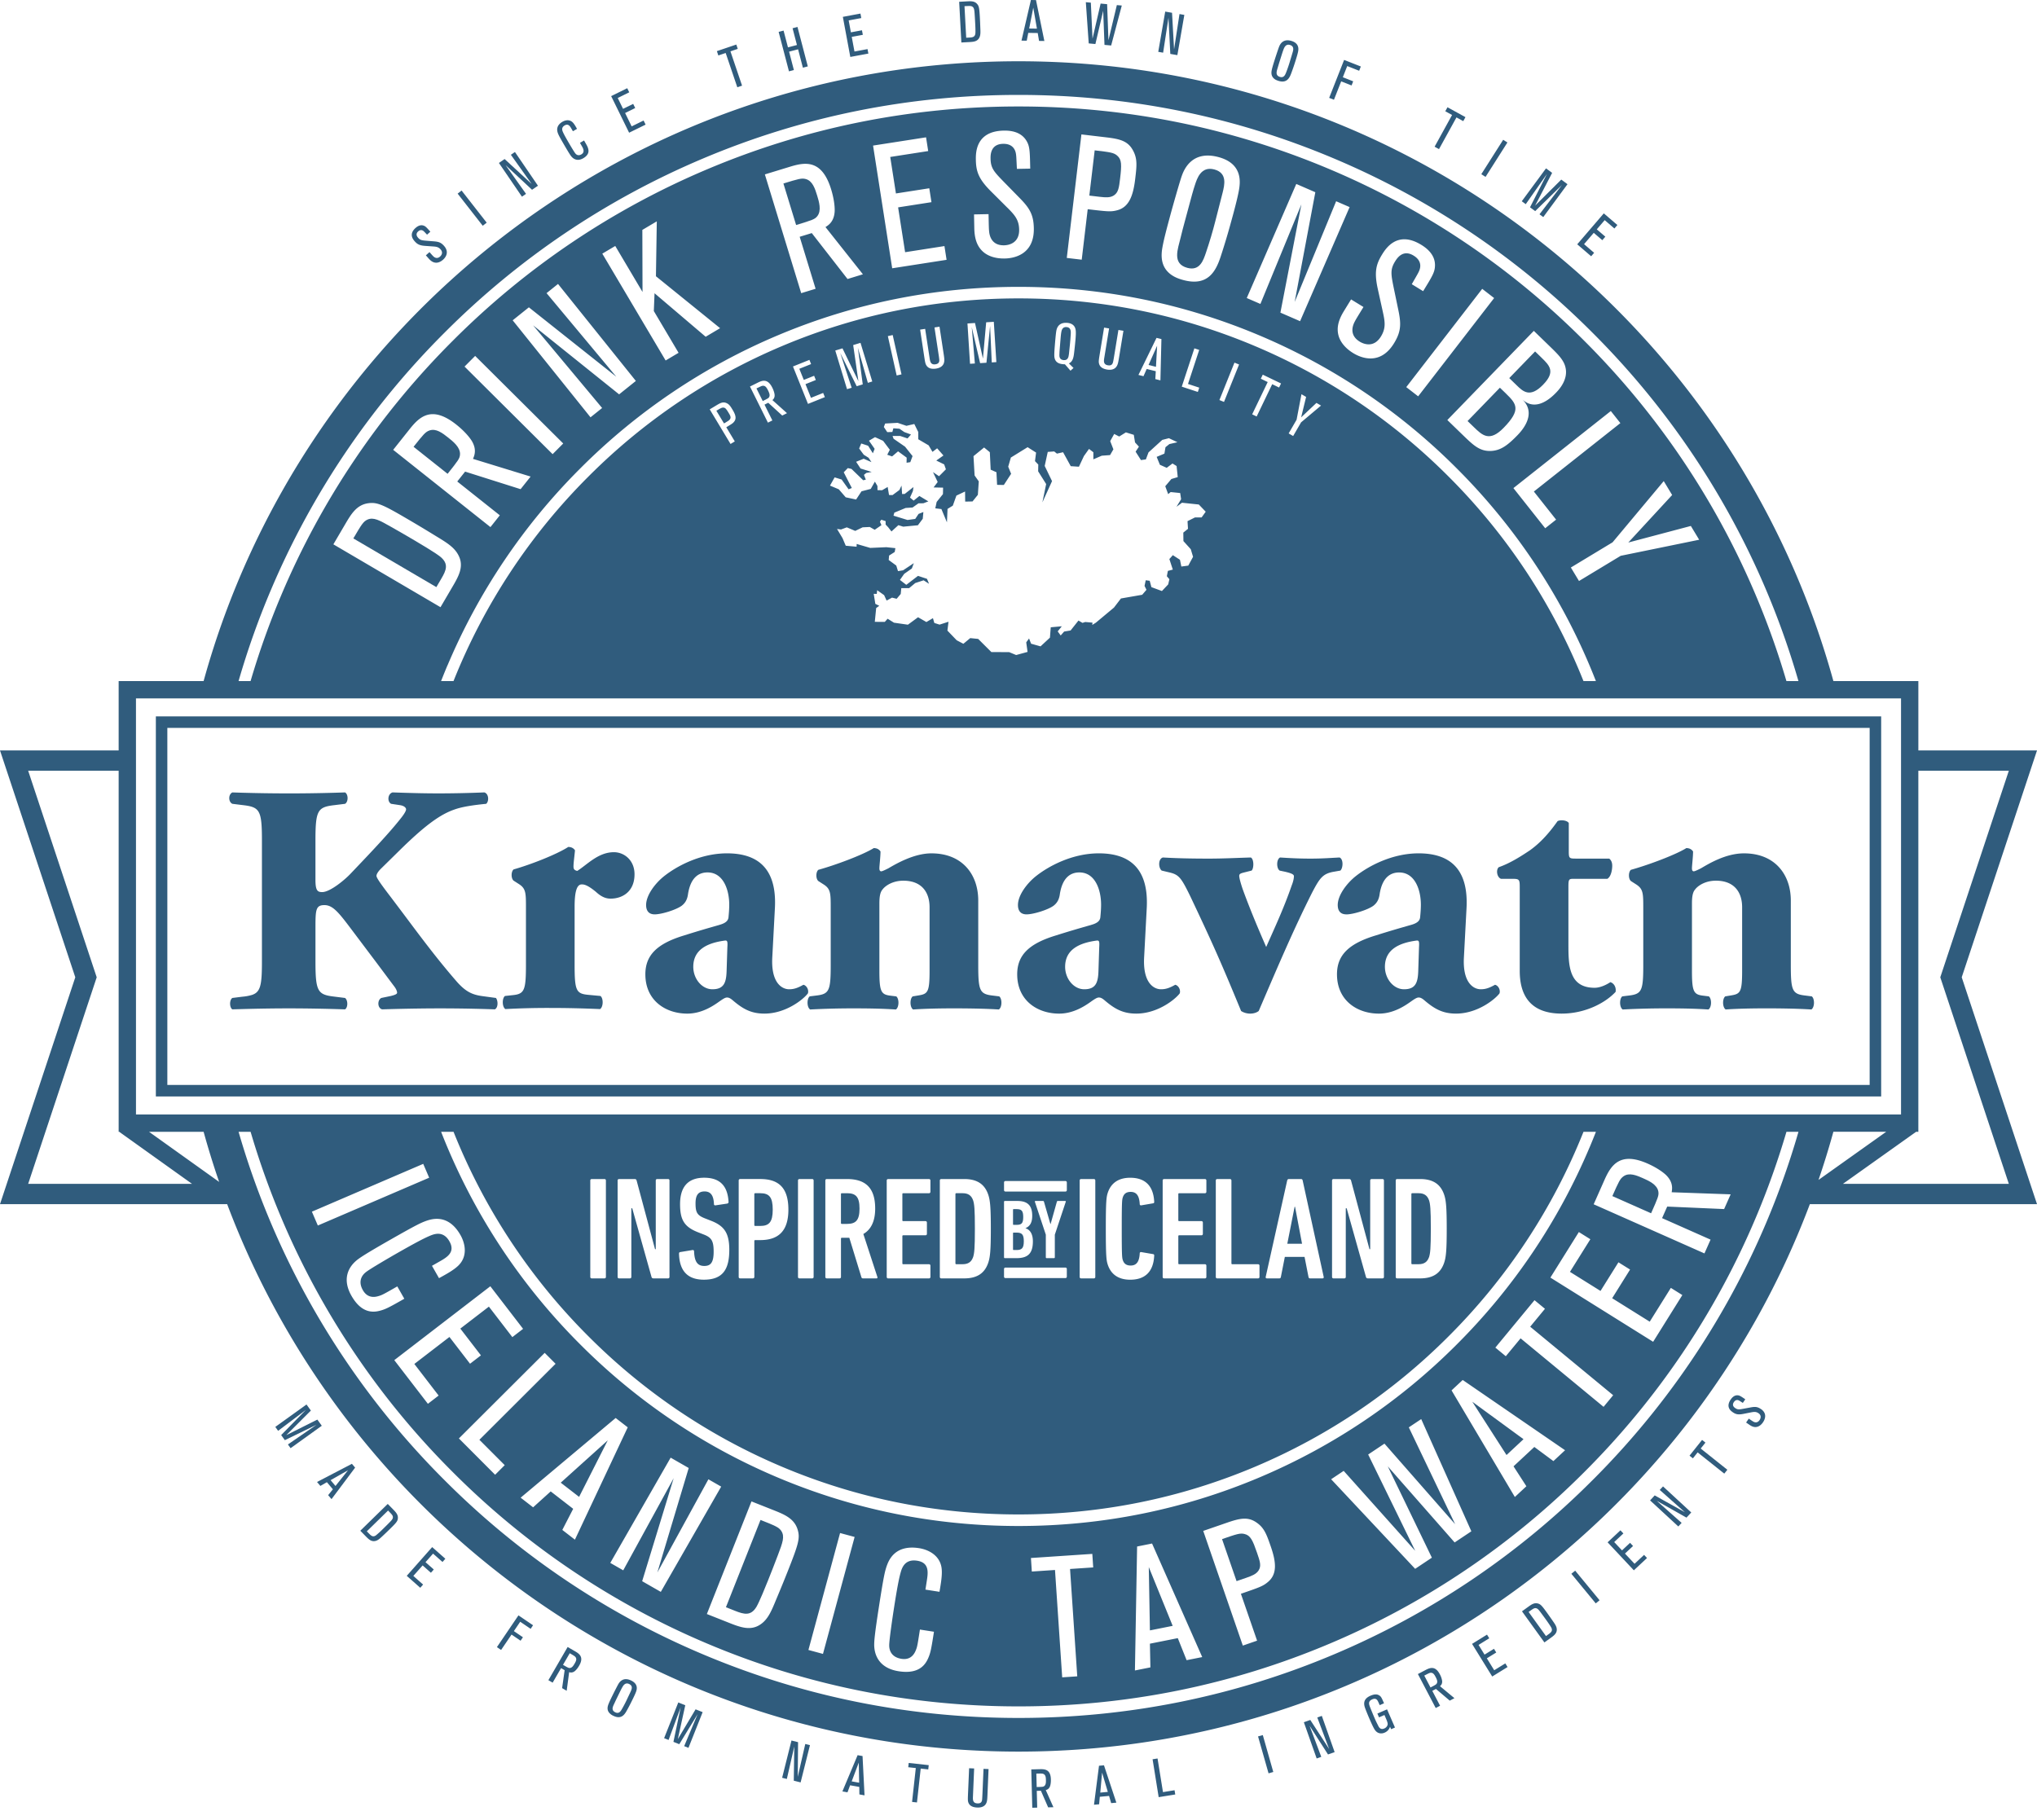
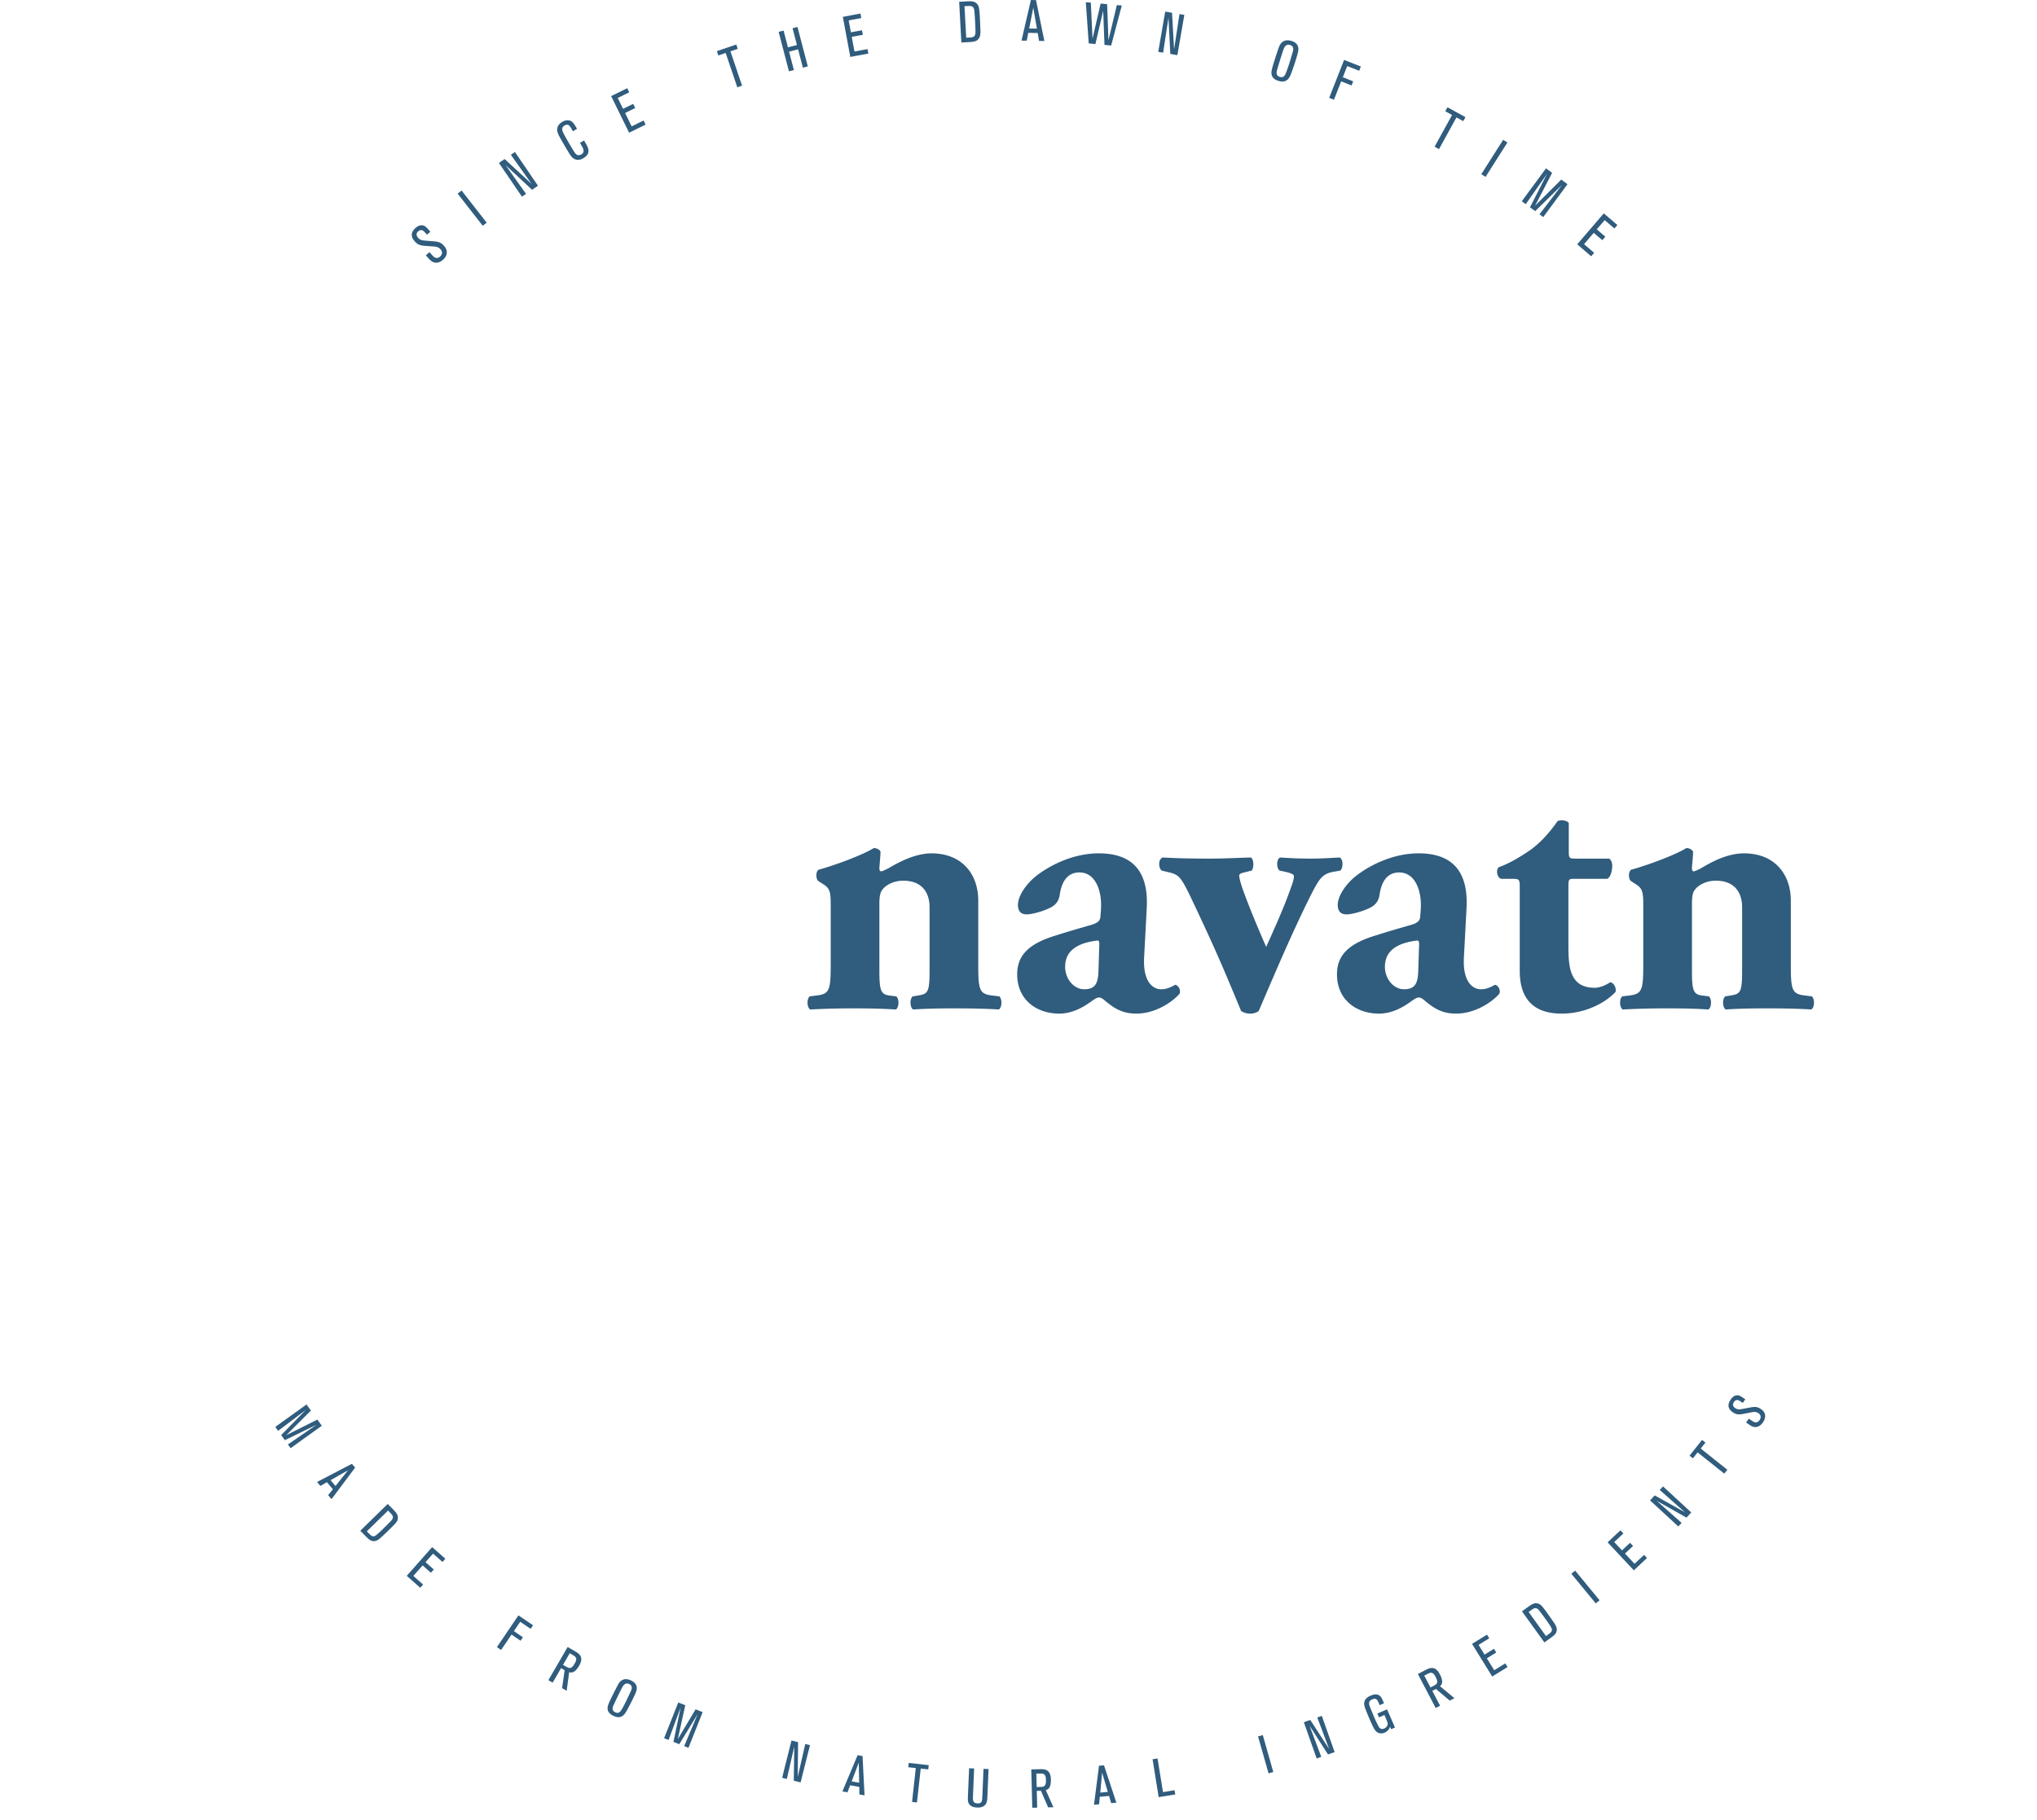
<svg xmlns="http://www.w3.org/2000/svg" width="160" height="143" fill="none" viewBox="0 0 160 143">
  <g fill="#305C7D" clip-path="url(#clip0_11081_108528)">
-     <path d="M150.681 58.952v-5.448h-6.673C136.26 25.429 110.538 4.813 80 4.813c-30.538 0-56.26 20.616-64.007 48.69H9.32v5.449H0l5.914 17.822L0 94.596h17.843c9.46 25.129 33.72 43.007 62.157 43.007 28.438 0 52.698-17.877 62.158-43.007h17.843l-5.914-17.822 5.914-17.822h-9.32Zm-5.921 34.047 5.746-4.087h.174V60.55h7.107l-5.384 16.225 5.384 16.224h-13.028.001Zm-10.401 4.385-.48 1.082-8.701-3.86.85-1.916c.514-1.157 1.217-2.245 3.399-1.276.653.29 1.151.63 1.422.883.599.579.494 1.113.456 1.364l4.633.164-.514 1.157-4.47-.196-.403.908 3.808 1.689Zm-14.466 19.373-.906.844-4.972-8.375.876-.817 8.04 5.519-.916.853-1.498-1.11-1.634 1.521 1.01 1.565Zm-7.424 5.611-1.313.877-6.599-7.038.985-.658 5.619 6.282-3.695-7.567 1.279-.855 5.551 6.328-3.638-7.606.974-.65 3.938 8.815-1.313.876-5.251-5.976 3.463 7.171v.001Zm6.969-17.231-1.162 1.406-.821-.678 3.076-3.725.821.677-1.161 1.407 6.518 5.382-.754.913-6.518-5.382h.001Zm2.34-4.771 2.236-3.579.903.565-1.602 2.563 2.401 1.499 1.407-2.25.914.57-1.406 2.252 2.95 1.843 1.659-2.655.903.564-2.294 3.671-8.072-5.044.001.001Zm3.071-10.213a48.508 48.508 0 0 1-10.431 15.471 48.516 48.516 0 0 1-15.471 10.431C92.946 118.593 86.57 119.88 80 119.88c-6.57 0-12.944-1.287-18.946-3.825a48.51 48.51 0 0 1-15.47-10.431 48.515 48.515 0 0 1-10.936-16.713h.976a47.614 47.614 0 0 0 10.602 16.072 47.604 47.604 0 0 0 15.183 10.236c5.888 2.491 12.144 3.753 18.592 3.753 6.449 0 12.704-1.263 18.593-3.753a47.605 47.605 0 0 0 15.183-10.236 47.614 47.614 0 0 0 10.602-16.072h.976c-.162.415-.33.83-.505 1.242h-.001Zm-26.11 38.735-1.119.387-3.11-9.01 1.853-.64c1.004-.347 1.656-.5 2.344-.01.606.418.79.954 1.112 1.884.422 1.223.52 2.174-.245 2.794-.38.316-.638.405-2.105.912l1.272 3.683h-.001Zm-8.38 2.099-1.214.242.171-9.738 1.175-.235 3.94 8.921-1.227.244-.692-1.732-2.19.436.038 1.862Zm-5.745.703-1.182.079-.565-8.434-1.82.122-.07-1.063 4.821-.323.07 1.063-1.819.122.566 8.433-.001.001Zm-12.576-9.083c-1.01-.157-1.214.629-1.31.983-.187.667-.408 2.093-.52 2.812-.09.572-.372 2.48-.363 2.863 0 .177.025.903.967 1.05.847.132 1.08-.569 1.148-.736.09-.231.124-.444.297-1.563l1.103.171c-.197 1.266-.262 1.597-.398 1.944-.207.527-.663 1.426-2.37 1.16-1.454-.226-1.913-1.171-1.926-2.059 0-.272.009-.681.374-3.025.384-2.479.47-2.765.602-3.167.145-.401.598-1.722 2.548-1.419.78.122 1.697.605 1.78 1.668.037.469-.05 1.029-.177 1.76l-1.103-.172.11-.706c.099-.64.206-1.414-.762-1.564Zm-4.91-1.866-2.486 9.187-1.143-.31 2.486-9.186 1.144.309h-.001Zm-18.176 2.621-1.016-.583 4.742-8.268 1.418.813-2.463 8.207 4.01-7.32 1.004.575-4.743 8.269-1.464-.839 2.475-8.092-3.962 7.239-.001-.001Zm-5.696-6.199-1.382 1.25-.979-.758 7.463-6.26.948.734-4.148 8.825-.99-.766.854-1.658-1.765-1.367h-.001Zm-3.612-2.062-.754.753-2.845-2.853 6.739-6.722.855.858-5.984 5.97 1.99 1.994Zm-5.19-5.47-.844.65-2.64-3.431 7.544-5.803 2.573 3.345-.844.65-1.842-2.396-2.244 1.726 1.618 2.103-.855.658-1.618-2.103-2.757 2.12 1.908 2.482v-.001ZM2.213 92.999l5.383-16.224L2.213 60.55H9.32v28.362h.08l-.013.017L15.081 93H2.213Zm8.467-34.047v-4.087H149.32V87.55H10.681V58.952ZM42.93 23.029l.901-.723 6.114 7.62-1.315 1.054-6.755-5.422 5.42 6.494-.912.731-6.114-7.62 1.272-1.02 6.869 5.455-5.48-6.57v.001Zm7.524-4.968 1.135-.672-.067 4.313 5.04 4.08-1.134.673-4.016-3.418-.056 1.398 1.944 3.281-1.017.603-4.974-8.393 1.017-.603 2.142 3.615-.014-4.876ZM44.24 34.84l-.834.838-6.918-6.88.834-.838 6.918 6.88Zm-7.206-.242c.45.723.217 1.214.118 1.45l4.526 1.39-.787.99-4.358-1.379-.617.777 3.343 2.656-.736.926-7.64-6.07 1.303-1.639c.787-.99 1.744-1.861 3.659-.34.573.456.982.92 1.187 1.24h.002Zm-4.89 6.255c.453.266.99.581 2.12 1.275.816.495 1.405.856 1.726 1.455.495.904.034 1.69-.49 2.581l-.9 1.536-8.415-4.938.915-1.559c.474-.808.908-1.547 1.828-1.67.716-.099 1.177.124 3.216 1.32Zm3.01 11.41a48.507 48.507 0 0 1 10.43-15.471A48.519 48.519 0 0 1 61.054 26.36c6.001-2.538 12.376-3.825 18.947-3.825 6.57 0 12.945 1.287 18.946 3.825a48.503 48.503 0 0 1 15.471 10.43 48.52 48.52 0 0 1 10.935 16.714h-.976a47.607 47.607 0 0 0-10.602-16.072 47.598 47.598 0 0 0-15.183-10.237c-5.888-2.49-12.144-3.753-18.592-3.753-6.449 0-12.704 1.263-18.593 3.753a47.606 47.606 0 0 0-15.183 10.237 47.606 47.606 0 0 0-10.602 16.072h-.976c.162-.416.33-.83.504-1.243h.002ZM67.78 21.548l-1.209.37-2.808-3.607-.95.29 1.25 4.084-1.131.346-2.854-9.33 2.001-.612c1.21-.37 2.492-.545 3.207 1.794.214.7.288 1.314.276 1.693-.038.85-.509 1.125-.723 1.262l2.94 3.71Zm2.593-6.35 2.62-.408.17 1.092-2.619.409.55 3.522 3.089-.482.168 1.08-4.272.665-1.503-9.64 4.163-.648.168 1.079-2.982.464.448 2.868v-.001Zm8.759 1.125-1.331-1.328c-.93-.936-1.132-1.526-1.15-2.41-.01-.54-.044-2.28 2.185-2.324.49-.01 1.32.057 1.769.766.28.451.287.783.316 2.22l-1.047.02c-.045-.925-.047-1.022-.078-1.2-.03-.18-.165-.785-1.007-.768-1.006.02-.988.904-.983 1.18.015.733.279 1.018.973 1.736l1.235 1.262c.819.826 1.169 1.33 1.19 2.45.041 2.072-1.557 2.366-2.277 2.38-.924.019-1.42-.303-1.614-.451-.621-.486-.77-1.202-.785-1.934l-.021-1.078 1.141-.023c.02 1.023.023 1.133.04 1.313.018.248.118 1.158 1.178 1.137.38-.007 1.207-.176 1.185-1.24-.015-.773-.363-1.152-.917-1.709l-.002.001Zm4.66 3.938 1.15-9.702 1.943.23c1.053.125 1.706.272 2.109 1.03.36.655.292 1.231.173 2.233-.156 1.317-.484 2.239-1.443 2.473-.48.124-.75.091-2.288-.09l-.47 3.966-1.174-.139Zm7.466-.502c.067-.669.45-2.04.675-2.881.162-.601.718-2.57.894-3.066.169-.47.786-2.035 2.886-1.47 1.93.518 1.694 2.028 1.61 2.55-.137.821-.619 2.51-.687 2.762a54.841 54.841 0 0 1-.755 2.501c-.385 1.17-1.014 2.36-2.931 1.846-.342-.092-.807-.245-1.176-.602-.56-.536-.554-1.236-.516-1.641Zm13.691-3.95 1.059.46-3.89 8.963-1.546-.672 1.647-8.505-3.218 7.823-1.072-.465 3.89-8.962 1.496.65-1.623 8.62 3.257-7.911Zm1.852 11.03c.325.198 1.111.502 1.667-.405.405-.66.317-1.167.15-1.935l-.405-1.836c-.278-1.289-.129-1.895.333-2.65.281-.458 1.191-1.943 3.092-.779.418.256 1.081.76 1.076 1.6-.006.53-.179.814-.931 2.04l-.892-.548c.461-.804.511-.886.582-1.054.071-.168.284-.75-.435-1.19-.857-.526-1.319.229-1.464.464-.383.624-.314 1.006-.118 1.986l.359 1.728c.243 1.138.266 1.751-.319 2.706-1.084 1.767-2.588 1.153-3.203.776-.787-.482-1.031-1.021-1.115-1.25-.261-.744-.002-1.427.381-2.052l.564-.919.973.597c-.534.872-.592.966-.674 1.126-.119.22-.525 1.04.379 1.594Zm26.01 14.48.654 1.082-6.164 1.262-3.275 1.98-.64-1.06 3.276-1.979 4.02-4.81.66 1.093-3.444 3.733 4.913-1.302v.002Zm-12.33-2.704 1.746 2.207-.856.677-2.497-3.155 7.651-6.054.75.948-6.794 5.376v.001Zm1.726-7.75c-.905.934-1.871 1.247-2.642.5.936.908.44 1.986-.368 2.82-.769.793-1.319 1.203-2.074 1.24-.891.041-1.38-.432-2.258-1.283l-1.181-1.145 6.793-7.005 1.258 1.22c.614.597 1.084 1.05 1.223 1.63.25.992-.54 1.805-.751 2.024Zm-10.815.27-.935-.724 5.966-7.72.936.724-5.967 7.72Zm-53.675 3.541-.335.202-1.636-2.72.554-.333c.3-.18.5-.274.757-.162.225.096.322.257.49.538.223.369.321.671.117.924-.1.13-.178.175-.616.439l.668 1.111v.001Zm4.1-2.219-.375.187-1.099-1.003-.293.146.617 1.242-.349.173-1.41-2.837.62-.308c.374-.186.781-.313 1.135.399.106.213.161.405.177.528.032.275-.107.39-.17.445l1.147 1.03v-.002Zm1.318-2.611.812-.326.133.333-.812.326.431 1.074.958-.385.133.33-1.325.532-1.18-2.94 1.292-.519.132.33-.925.371.352.875-.001-.001Zm3.88-2.738.575-.175.924 3.035-.347.107-.785-2.76.385 2.881-.476.145-1.29-2.605.895 2.726-.365.11-.923-3.035.567-.172 1.25 2.58-.41-2.836Zm-.911 10.557.55.773.255-.101-.242-.465-.394-.77.32-.33.289.066.92.89.206-.047-.148-.376.184-.153.425-.075-.875-.272-.349-.528.595-.24.61.266-.224-.341-.38-.239-.363-.49.165-.394.54.178.372.59.14-.348-.445-.638.476-.28.634.29.526.701-.2.393.381.13.468-.4.676.496-.008.4.292-.044.178-.477-.587-.738-.903-.625-.081-.22h.592l.587.195.27-.308-.526-.192-.38-.262-.48-.035-.078.29-.4.013-.269-.404.103-.273.978-.054.695.235.617-.144.312.633v.568l.816.478.3.512.366-.281.495.564-.562.397.619.303.136.387-.539.542-.476-.323.37.778-.323.426.747.017-.011.506-.494.615-.108.504.481.057.435 1.044.046-1.057.415-.255.282-.791.68-.32.009.793.577-.012.419-.52.072-1.058-.328-.463-.087-1.518.833-.68.45.37.066 1.373.454.202.05.99.53.01.572-.878-.228-.56.208-.717 1.316-.814.665.424-.086.671.259.27-.011.53.629 1.001-.295 1.438.757-1.668-.576-1.192.24-1.103.507-.036.213.171.483-.11.603 1.096.642.042.392-.837.4-.56.343.262v.556l.658-.286.653-.048.262-.452-.251-.646.313-.562.395.201.524-.326.622.194.096.596.307.332-.261.394.42.661.386-.053.206-.55 1.081-.982.522-.134.668.317-.63.144-.308.248-.083.503-.608.255.252.62.537.24.454-.34.322.2.09.87-.5.148-.481.569.23.62.194-.163.748.076.074.484-.363.596.429-.317 1.324.139.542.566-.323.45h-.52l-.586.292.037.603-.368.296.009.666.578.64.179.595-.376.693-.544.072-.11-.532-.558-.362-.273.306.271.828-.388.102-.081.42.2.234-.094.407-.493.521-.826-.306-.133-.499-.312-.041-.094.443.151.306-.335.391-1.67.291-.547.715-1.424 1.188-.282.176.019-.181-.567-.05-.218.069-.317-.183-.618.78-.507.084-.272.308-.233-.32.321-.401-.868.078-.064.815-.738.684-.742-.209-.16-.412-.222.307.105.75-.897.245-.55-.228-1.395-.005-1.037-1.033-.625-.063-.538.446-.524-.276-.73-.76.087-.696-.703.226-.411-.13-.11-.377-.514.304-.655-.376-.797.585-1.093-.157-.5-.312-.223.249-.784-.005.108-1.085.244-.175-.31-.152-.127-.787.24.005.03-.29.547.388.196.426.427-.232.36.092.321-.378.045-.46h.617l.479-.399.655-.215.428.273-.161-.39-.706-.232-.92.704-.499-.385.335-.477.6-.42.155-.42-.844.562-.399.063-.134-.436-.595-.438.031-.349.441-.28.053-.301-.709-.075-1.266.056-1.067-.31-.004.216-.853-.078-.254-.598-.432-.718.314.041.455-.169.662.28.581-.282.562-.026.387.22.526-.362-.115-.275.106-.154.34.11v.27l.202.213.257.33.542-.494.383.117 1.15-.11.383-.51.048-.53-.377.147-.262.394-.605.084-1.103-.338.067-.239.887-.367.544-.036.465-.328.385-.005.39-.148-.704-.425-.451.364-.286-.238.228-.514.043-.312-.687.54-.205.007-.045-.664-.165.346-.54.401-.277-.006-.106-.632-.438.257-.362-.008-.004-.325-.2-.343-.325.571-.727.19-.424.644-.816-.174-.543-.628-.692-.291.364-.646.551.168-.004-.005Zm3.634-11.26.381-.085.692 3.091-.381.085-.692-3.091Zm4.032 1.778a7.787 7.787 0 0 0-.054-.382l-.315-2.077.394-.06.322 2.113c.059.386.078.542.03.712-.091.355-.463.443-.627.468-.338.05-.598-.014-.745-.237-.083-.128-.105-.216-.177-.686l-.325-2.14.395-.059.348 2.286c.04.27.084.554.462.497.337-.05.31-.288.292-.435Zm2.804.372-.381.024-.202-3.167.592-.038.623 2.799.255-2.854.6-.038.2 3.166-.362.023-.13-2.866-.287 2.892-.497.032-.657-2.832.245 2.859Zm7.748.352-.238.215-.437-.504c-.035-.003-.059 0-.112-.005-.21-.017-.585-.06-.692-.452-.029-.102-.054-.23.007-.977.02-.26.079-.966.119-1.183.031-.169.138-.696.858-.637.12.01.406.046.563.284.128.2.135.44.086 1.038a34.93 34.93 0 0 1-.105 1.005c-.041.347-.088.708-.412.858l.364.359-.001-.001Zm2.707-.21c.337.056.384-.177.412-.323.025-.123.03-.15.068-.38l.339-2.073.394.065-.346 2.109c-.064.385-.093.54-.19.687-.196.31-.578.279-.741.252-.337-.056-.564-.197-.635-.455-.04-.147-.034-.238.042-.707l.35-2.135.394.064-.374 2.282c-.045.27-.091.553.286.615h.001Zm3.04.289-.251.567-.397-.098 1.421-2.913.384.094-.079 3.244-.4-.099.036-.62-.715-.175Zm4.128 1.467-.11.337-1.263-.415.99-3.01.379.124-.879 2.674.882.29h.001Zm1.584.974 1.182-2.939.362.146-1.183 2.94-.362-.146Zm3.252-1.675.153-.319 1.436.691-.154.32-.541-.262-1.22 2.537-.353-.17 1.22-2.536-.541-.261Zm4.369 1.899.361.21-1.567 1.317-.623 1.076-.353-.205.623-1.076.383-2.004.365.212-.39 1.605 1.202-1.135h-.001Zm40.604 57.259h4.15l-5.317 3.782a65.008 65.008 0 0 0 1.167-3.782ZM17.213 92.849l-5.509-3.938h4.289c.366 1.33.774 2.643 1.22 3.938Zm16.03-1.418.467 1.088-8.745 3.756-.467-1.088 8.745-3.756Zm-5.226 7.574c.214-.168.538-.416 2.6-1.591 2.178-1.243 2.456-1.354 2.853-1.502.404-.136 1.72-.605 2.697 1.11.39.686.583 1.704-.197 2.43-.344.322-.836.602-1.487.958l-.553-.97.62-.353c.562-.32 1.236-.72.75-1.57-.505-.887-1.248-.558-1.585-.413-.638.27-1.891.985-2.524 1.345-.503.287-2.171 1.254-2.465 1.5-.139.111-.693.583-.22 1.41.425.745 1.118.491 1.29.439.238-.072.426-.179 1.41-.74l.552.969c-1.112.634-1.412.789-1.768.899-.541.167-1.527.37-2.384-1.131-.729-1.277-.276-2.224.412-2.789Zm31.009 18.943 1.683.667c.873.346 1.67.661 1.939 1.536.214.68.068 1.158-.78 3.301-.19.477-.413 1.04-.915 2.234-.354.859-.616 1.482-1.153 1.877-.811.606-1.659.271-2.62-.111l-1.658-.657 3.505-8.848-.001.001Zm54.61-21.423c0 1.699-.057 2.227-.195 2.652-.276.838-.873 1.251-1.894 1.251h-1.803c-.069 0-.114-.045-.114-.114v-7.576c0-.07.045-.115.114-.115h1.803c1.021 0 1.618.413 1.894 1.252.138.424.195.952.195 2.651Zm-4.932-3.787v7.576c0 .069-.046.114-.115.114h-1.136c-.092 0-.138-.034-.161-.114l-1.516-5.395h-.069v5.395c0 .069-.045.114-.115.114h-.848c-.07 0-.116-.045-.116-.114v-7.576c0-.07.046-.115.116-.115h1.215c.092 0 .138.035.162.115l1.446 5.394h.057v-5.394c0-.07.046-.115.115-.115h.849c.069 0 .116.046.116.115Zm-4.824 7.69h-.976c-.08 0-.114-.045-.126-.114l-.309-1.574h-1.549l-.311 1.574c-.011.069-.045.114-.125.114h-.975c-.07 0-.104-.045-.093-.114l1.688-7.576c.023-.07.057-.115.126-.115h.965c.068 0 .115.046.126.115l1.652 7.576c.012.069-.023.114-.092.114h-.001Zm-7.087-1.113h2.02c.07 0 .116.046.116.115v.885c0 .069-.047.114-.116.114h-3.202c-.069 0-.114-.045-.114-.114v-7.576c0-.07.045-.115.114-.115h1c.068 0 .114.046.114.115v6.508c0 .046.024.069.07.069l-.002-.001Zm-4.171-3.386h1.745c.069 0 .114.046.114.115v.884c0 .07-.045.115-.114.115h-1.745c-.045 0-.069.022-.069.068v2.135c0 .046.024.069.069.069h2.02c.069 0 .115.046.115.115v.885c0 .069-.045.114-.115.114H91.44c-.07 0-.116-.045-.116-.114v-7.576c0-.07.046-.115.116-.115h3.202c.069 0 .115.046.115.115v.884c0 .07-.045.115-.115.115h-2.02c-.045 0-.069.022-.069.069v2.054c0 .045.024.069.069.069v-.001Zm-4.432 3.053c.092.286.276.436.62.436.447 0 .678-.287.712-.953 0-.08.056-.114.126-.102l.93.16c.069.011.091.07.08.138-.069 1.297-.77 1.871-1.883 1.871-.952 0-1.526-.447-1.767-1.193-.104-.322-.15-.643-.15-2.812 0-2.169.046-2.49.15-2.812.241-.746.815-1.193 1.767-1.193 1.114 0 1.814.573 1.883 1.87.011.069-.011.126-.08.137l-.93.16c-.07.012-.126-.022-.126-.103-.034-.666-.265-.953-.712-.953-.345 0-.528.149-.62.437-.057.184-.08.345-.08 2.456 0 2.112.023 2.272.08 2.457v-.001Zm-2.157-6.244v7.576c0 .069-.046.114-.115.114h-1c-.068 0-.114-.045-.114-.114v-7.576c0-.07.046-.115.115-.115h.999c.069 0 .115.046.115.115Zm-4.903 4.78c0 .997-.435 1.321-1.308 1.321h-.892c-.04 0-.067-.026-.067-.066v-4.361c0-.04.027-.066.067-.066h.984c.807 0 1.164.363 1.164 1.164 0 .554-.192.826-.522.97v.014c.337.1.574.43.574 1.025v-.001Zm-2.151 2.06h4.702c.069 0 .115.045.115.114v.598c0 .069-.046.115-.115.115h-4.702c-.07 0-.116-.046-.116-.115v-.598c0-.069.046-.114.116-.114Zm2.31-5.167c-.014-.04 0-.065.053-.065h.58c.047 0 .067.019.08.065l.502 1.738h.02l.488-1.738c.014-.046.033-.065.08-.065h.568c.053 0 .066.026.053.065l-.86 2.583v1.778c0 .04-.026.066-.066.066h-.575c-.04 0-.066-.026-.066-.066v-1.778l-.859-2.583h.001Zm2.393-.805H78.98c-.07 0-.116-.045-.116-.114v-.598c0-.07.046-.115.116-.115h4.702c.069 0 .115.046.115.115v.598c0 .069-.046.114-.115.114Zm-5.855 2.92c0 1.698-.057 2.226-.196 2.65-.275.839-.872 1.252-1.894 1.252h-1.802c-.069 0-.115-.045-.115-.114v-7.576c0-.07.046-.115.115-.115h1.802c1.022 0 1.62.413 1.894 1.252.138.424.196.952.196 2.651Zm-6.88-.597h1.744c.069 0 .115.046.115.115v.884c0 .07-.046.115-.115.115h-1.744c-.046 0-.069.022-.069.068v2.135c0 .046.024.069.069.069h2.02c.069 0 .115.046.115.115v.885c0 .069-.046.114-.115.114h-3.202c-.07 0-.116-.045-.116-.114v-7.576c0-.07.047-.115.116-.115h3.202c.069 0 .115.046.115.115v.884c0 .07-.046.115-.115.115h-2.02c-.046 0-.069.022-.069.069v2.054c0 .045.024.069.069.069v-.001Zm-2.033 4.385c.023.057 0 .114-.057.114H67.79c-.069 0-.103-.023-.126-.081l-.953-3.11h-.585c-.046 0-.07.023-.07.07v3.007c0 .069-.045.114-.114.114h-.999c-.069 0-.115-.045-.115-.114v-7.576c0-.07.046-.115.115-.115h1.573c1.388 0 2.227.608 2.227 2.319 0 1.02-.345 1.664-.93 1.997l1.101 3.375Zm-5.006-7.576v7.576c0 .069-.045.114-.114.114h-.998c-.07 0-.116-.045-.116-.114v-7.576c0-.07.047-.115.115-.115h.999c.069 0 .114.046.114.115Zm-1.982 2.284c0 1.733-.827 2.398-2.216 2.398h-.39c-.046 0-.069.023-.069.069v2.824c0 .069-.046.114-.115.114h-1c-.068 0-.114-.045-.114-.114v-7.576c0-.07.047-.115.115-.115h1.572c1.389 0 2.216.62 2.216 2.399h.001Zm-6.639 1.963-.47-.184c-1.08-.425-1.4-.987-1.4-2.204 0-1.343.607-2.077 1.893-2.077s1.848.689 1.916 1.904c0 .07-.034.104-.103.127l-.918.138c-.07.011-.126-.023-.126-.092-.023-.643-.23-1-.735-1-.506 0-.712.3-.712.942 0 .723.138.94.758 1.181l.47.184c1.022.403 1.424.953 1.424 2.285 0 1.538-.517 2.341-1.998 2.341-1.263 0-1.917-.677-1.952-2.043 0-.07.024-.115.092-.126l.965-.16c.08-.012.126.033.126.102.034.827.276 1.148.803 1.148.494 0 .735-.264.735-1.114 0-.849-.16-1.113-.769-1.353l.001.001Zm-2.701-4.247v7.576c0 .069-.046.114-.115.114h-1.136c-.092 0-.138-.034-.161-.114l-1.515-5.395h-.069v5.395c0 .069-.046.114-.114.114h-.85c-.068 0-.114-.045-.114-.114v-7.576c0-.07.047-.115.115-.115h1.217c.091 0 .138.035.16.115l1.447 5.394h.057v-5.394c0-.07.045-.115.114-.115h.85c.069 0 .115.046.115.115h-.001Zm-4.994 0v7.576c0 .069-.045.114-.114.114h-.998c-.07 0-.115-.045-.115-.114v-7.576c0-.07.046-.115.115-.115h.998c.069 0 .114.046.114.115ZM21.26 46.392a63.528 63.528 0 0 1 13.663-20.264 63.543 63.543 0 0 1 20.264-13.662C63.046 9.14 71.394 7.456 80 7.456c8.606 0 16.955 1.686 24.814 5.01a63.528 63.528 0 0 1 20.264 13.662 63.551 63.551 0 0 1 16.184 27.376h-.944a62.625 62.625 0 0 0-2.413-6.758 62.634 62.634 0 0 0-13.468-19.975 62.647 62.647 0 0 0-19.976-13.469C96.714 10.027 88.485 8.364 80 8.364c-8.484 0-16.714 1.662-24.461 4.938a62.63 62.63 0 0 0-19.976 13.469 62.64 62.64 0 0 0-13.468 19.975 62.625 62.625 0 0 0-2.413 6.758h-.944a63.41 63.41 0 0 1 2.521-7.112Zm103.82 69.894a63.55 63.55 0 0 1-20.264 13.663c-7.86 3.325-16.208 5.01-24.814 5.01-8.607 0-16.956-1.686-24.815-5.01a63.535 63.535 0 0 1-20.264-13.663 63.535 63.535 0 0 1-15.118-24.033 63.428 63.428 0 0 1-1.066-3.341h.944l.122.406a62.717 62.717 0 0 0 2.291 6.352 62.629 62.629 0 0 0 13.468 19.975 62.643 62.643 0 0 0 19.976 13.468c7.747 3.277 15.977 4.938 24.462 4.938 8.484 0 16.713-1.661 24.461-4.938a62.64 62.64 0 0 0 19.976-13.468 62.643 62.643 0 0 0 13.468-19.975 63.015 63.015 0 0 0 2.413-6.758h.944a62.533 62.533 0 0 1-1.247 3.85 63.526 63.526 0 0 1-14.937 23.525v-.001Z" />
-     <path d="M63.29 14.065c-.326-.088-.572-.013-1.755.35l.998 3.263c1.287-.394 1.47-.45 1.664-.697.349-.439.13-1.152-.011-1.615-.174-.568-.369-1.159-.896-1.301ZM27.754 42.297l6.52 3.826.392-.668c.386-.656.6-1.16-.08-1.719-.36-.29-1.533-.994-1.974-1.252-.775-.455-1.072-.63-1.89-1.094-.925-.526-1.385-.78-1.86-.57-.33.153-.467.387-1.108 1.478v-.001ZM59.42 126.225c.227-.388.731-1.624.914-2.088.323-.814.447-1.127.773-1.985.369-.97.545-1.451.262-1.883-.204-.298-.458-.398-1.633-.865l-2.716 6.856.72.286c.71.28 1.24.418 1.68-.321ZM35.209 34.381c-.466-.37-.962-.746-1.476-.564-.319.111-.48.314-1.249 1.282l2.673 2.123c.837-1.053.955-1.202.975-1.516.04-.56-.545-1.024-.924-1.325ZM118.282 30.91l-.469-.453-2.54 2.619.489.473c.673.653 1.239 1.201 2.354.05 1.366-1.408 1.024-1.856.166-2.688ZM121.065 28.082l-.488-.473-2.03 2.094.585.568c.497.483 1.045 1.013 2.074-.05 1.001-1.03.502-1.514-.141-2.138ZM47.739 113.148l-3.696 3.329 1.443 1.116 2.253-4.445ZM94.728 19.834c.264-.773.548-1.727.74-2.492.184-.737.384-1.485.569-2.222.144-.59.382-1.53-.655-1.808-1.05-.282-1.365.735-1.52 1.209-.152.46-.192.607-.8 2.876-.173.64-.177.654-.325 1.257-.218.915-.694 2.06.527 2.389.985.265 1.26-.606 1.465-1.21v.001ZM129.064 92.564c-.53-.235-1.09-.468-1.537-.16-.275.19-.381.426-.882 1.558l3.043 1.35c.546-1.23.623-1.405.568-1.713-.096-.549-.761-.844-1.192-1.035ZM87.465 15.368c.383-.234.429-.617.517-1.359.123-1.042.133-1.473-.227-1.78-.272-.241-.543-.273-1.771-.418l-.421 3.554.796.094c.526.063.827.07 1.106-.091ZM90.322 128.08l1.788-.356-1.876-4.617.088 4.973ZM118.332 114.304l1.335-1.243-4.022-2.942 2.687 4.185ZM97.765 120.511c-.35-.094-.606-.005-1.777.399l1.14 3.301.76-.262c.501-.174.775-.297.959-.559.247-.37.123-.727-.115-1.416-.334-.968-.509-1.35-.966-1.463h-.001ZM75.61 93.736h-.494c-.046 0-.07.023-.07.07v5.44c0 .046.024.068.07.068h.493c.437 0 .69-.172.827-.561.092-.288.138-.666.138-2.227s-.046-1.94-.138-2.227c-.138-.39-.39-.563-.827-.563ZM66.526 93.737h-.402c-.046 0-.07.023-.07.07v2.271c0 .046.023.07.07.07h.402c.688 0 .987-.276.987-1.206 0-.929-.299-1.206-.987-1.206v.001ZM59.319 93.737c-.046 0-.069.023-.069.07v2.432c0 .045.023.069.069.069h.39c.7 0 .987-.299.987-1.286 0-.987-.287-1.286-.987-1.286h-.39v.001ZM79.848 96.83h-.238c-.027 0-.04.014-.04.04v1.289c0 .027.014.04.04.04h.238c.423 0 .569-.16.569-.688 0-.53-.145-.68-.569-.68ZM90.888 27.16l-.673 1.512.583.144.09-1.656ZM56.816 32.019c-.12-.008-.196.038-.547.249l.6.996.226-.136c.15-.09.23-.148.27-.246.054-.138-.01-.246-.135-.453-.176-.293-.259-.405-.415-.411ZM59.97 30.304c-.11-.01-.186.027-.552.21l.494.993c.398-.198.454-.226.504-.316.09-.16-.017-.378-.087-.518-.086-.174-.18-.352-.358-.369ZM101.688 94.803l-.575 2.904h1.159l-.55-2.904h-.034ZM111.422 93.736h-.494c-.045 0-.069.023-.069.07v5.44c0 .046.023.068.069.068h.494c.436 0 .689-.172.827-.561.091-.288.137-.666.137-2.227s-.046-1.94-.137-2.227c-.137-.39-.391-.563-.827-.563ZM79.61 96.222h.238c.39 0 .523-.119.523-.614 0-.496-.133-.622-.523-.622h-.238c-.027 0-.04.014-.04.04v1.156c0 .027.014.04.04.04ZM83.782 25.693c-.353-.029-.4.265-.434.474-.018.115-.028.232-.07.747-.054.653-.07.867-.066.985 0 .104.006.366.337.392.345.029.387-.27.413-.475.027-.223.068-.616.086-.84.014-.165.041-.442.057-.743.009-.17.028-.51-.322-.54ZM18.003 86.136H147.76V56.279H12.242v29.857h5.761Zm-4.859-.902V57.18h133.712v28.053H13.144Z" />
-     <path d="M18.207 63.12c.014.01.027.018.043.026l.756.094.068.008c.298.035.538.074.73.14.663.228.77.78.77 2.624v9.52c0 1.842-.106 2.396-.77 2.624a3.601 3.601 0 0 1-.73.14l-.068.007-.756.095a.258.258 0 0 0-.043.035c-.178.18-.178.645 0 .825a.258.258 0 0 0 .043.035 200.98 200.98 0 0 1 1.554-.042c1.009-.023 1.98-.035 2.858-.035 1.412 0 2.882.026 4.44.078.236-.154.236-.717 0-.896l-.823-.103c-1.323-.153-1.5-.384-1.5-2.764v-2.687c0-1.382.029-1.74.706-1.74.677 0 1.147.614 2.206 2.022l1.559 2.072c.294.384 1.529 2.047 1.706 2.278.177.23.235.41.235.512 0 .102-.177.178-.5.256l-.735.153c-.324.153-.324.793.059.896a163.345 163.345 0 0 1 2.887-.065 120.386 120.386 0 0 1 5.965.065c.265-.127.265-.665.088-.895l-.941-.128c-.824-.103-1.382-.281-2.177-1.203-1.309-1.506-2.503-3.077-3.585-4.523l-.467-.624a362.903 362.903 0 0 0-1.154-1.532c-.882-1.152-1.06-1.458-1.06-1.586 0-.103.089-.307.383-.59l1.353-1.33a46.48 46.48 0 0 1 .732-.71c.175-.163.342-.32.506-.467 1.258-1.138 2.213-1.784 3.115-2.098.618-.23 1.5-.359 2.53-.461.235-.205.206-.794-.147-.896-1.177.05-2.471.077-3.56.077a70.965 70.965 0 0 1-1.882-.024l-.463-.012c-.4-.011-.831-.025-1.301-.041-.382.102-.441.717-.118.896l.677.102c.382.051.5.23.5.333 0 .103-.118.333-.382.665-.941 1.203-2.382 2.713-3.941 4.35-.471.512-1.647 1.485-2.265 1.485-.353 0-.53-.102-.53-.946v-3.122c0-2.38.178-2.61 1.5-2.764l.825-.102c.265-.154.265-.743 0-.896a125.457 125.457 0 0 1-7.298.044l-.8-.02-.755-.023a.327.327 0 0 0-.043.025c-.266.174-.266.67 0 .845v-.002ZM39.692 79.271a61.737 61.737 0 0 1 3.471-.088c1.382 0 2.56.029 3.971.088.265-.177.265-.853.03-1.029l-.942-.088c-.97-.088-1.088-.324-1.088-2.382v-4.53c0-1.118.147-1.765.56-1.765.176 0 .44.03 1.117.588.382.353.735.53 1.147.53.941 0 1.882-.56 1.882-1.913 0-1.118-.824-1.735-1.618-1.735-1.235 0-2.088.971-2.882 1.471-.235-.059-.294-.147-.294-.353 0-.265.06-.677.118-1.265-.118-.176-.294-.265-.529-.265-.912.588-2.941 1.382-4.294 1.765-.206.177-.206.706 0 .882l.412.265c.559.353.559.706.559 1.882v4.441c0 2.06-.118 2.324-1.088 2.412l-.559.06c-.235.175-.235.852.029 1.028l-.002.001ZM56.515 72.657c-.824.235-1.647.47-2.765.824-2.147.647-3.059 1.559-3.059 3.059 0 2.059 1.588 3.088 3.294 3.088 1.088 0 1.971-.56 2.5-.941.294-.206.471-.324.618-.324.147 0 .265.059.471.235.794.677 1.441 1.029 2.471 1.029 1.677 0 3.06-1.118 3.412-1.588.088-.265-.088-.618-.353-.677-.47.265-.765.353-1.118.353-.588 0-1.44-.53-1.324-2.53l.206-3.883c.147-3.029-1.294-4.265-3.765-4.265-2.088 0-3.94 1-4.94 1.794-.707.56-1.413 1.5-1.413 2.265 0 .412.176.735.677.735.53 0 1.677-.353 2.118-.677.265-.206.441-.47.5-.94.206-1.266.824-1.678 1.53-1.678 1.264 0 1.705 1.412 1.705 2.53 0 .353-.029.677-.059 1-.029.235-.176.441-.706.588v.003Zm.617 1.765-.059 1.853c-.029.912-.206 1.44-1.118 1.44-.823 0-1.5-.823-1.5-1.764 0-1.382 1.148-1.882 2.471-2.06.206-.028.235.06.206.53Z" />
    <path d="M63.632 79.304a62.459 62.459 0 0 1 3.471-.088c1.412 0 2.353.029 3.265.088.265-.177.265-.853.03-1.03l-.472-.058c-.735-.088-.853-.353-.853-1.971V70.98c0-.53.06-.882.235-1.088.235-.324.824-.706 1.647-.706 1.471 0 2.06.94 2.06 2.088v4.97c0 1.619-.119 1.825-.795 1.942l-.529.088c-.235.176-.235.853.03 1.029.852-.06 2-.088 3.176-.088 1.412 0 2.647.029 3.56.088.264-.177.264-.853.028-1.03l-.47-.058c-1.06-.118-1.177-.353-1.177-2.412v-5.06c0-2.03-1.235-3.705-3.677-3.705-1.353 0-2.735.794-3.383 1.176-.175.088-.47.235-.559.235-.087 0-.146-.059-.146-.235 0-.206.088-.912.088-1.324-.118-.176-.294-.265-.53-.265-.853.529-2.97 1.324-4.353 1.706-.206.176-.206.706 0 .882l.412.265c.56.353.56.706.56 1.882v4.441c0 2.059-.118 2.294-1.177 2.412l-.47.059c-.236.176-.236.853.029 1.029v.003ZM85.722 72.657c-.824.235-1.647.47-2.765.824-2.147.647-3.059 1.559-3.059 3.059 0 2.059 1.589 3.088 3.294 3.088 1.088 0 1.971-.56 2.5-.941.294-.206.471-.324.618-.324.147 0 .265.059.471.235.794.677 1.441 1.029 2.471 1.029 1.677 0 3.06-1.118 3.412-1.588.088-.265-.088-.618-.353-.677-.47.265-.765.353-1.118.353-.588 0-1.44-.53-1.324-2.53l.206-3.883c.147-3.029-1.294-4.265-3.765-4.265-2.088 0-3.94 1-4.94 1.794-.707.56-1.413 1.5-1.413 2.265 0 .412.177.735.677.735.53 0 1.677-.353 2.118-.677.265-.206.441-.47.5-.94.206-1.266.824-1.678 1.53-1.678 1.264 0 1.705 1.412 1.705 2.53 0 .353-.029.677-.059 1-.029.235-.176.441-.706.588v.003Zm.618 1.765-.059 1.853c-.029.912-.206 1.44-1.118 1.44-.824 0-1.5-.823-1.5-1.764 0-1.382 1.147-1.882 2.471-2.06.206-.028.235.06.206.53ZM91.249 68.392l.618.147c.735.176.912.412 1.618 1.853 1.853 3.912 2.47 5.324 4 9.03.176.118.44.206.706.206.294 0 .529-.088.677-.206 1.353-3.147 2.677-6.294 4.206-9.324.588-1.118.824-1.47 1.706-1.618l.5-.088c.206-.176.265-.882-.059-1.029-.647.03-1.324.088-2.265.088-.853 0-1.471-.029-2.412-.088-.294.147-.294.853-.029 1.03l.412.087c.5.118.706.206.706.353 0 .177-.059.441-.177.735-.618 1.794-1.353 3.353-2 4.824-.618-1.412-1.265-2.94-1.853-4.559-.147-.44-.265-.853-.265-1.029 0-.176.147-.206.5-.294l.47-.118c.178-.147.207-.882-.058-1.029-1.088.03-2.177.088-3.265.088-1.56 0-2.56-.029-3.647-.088-.382.118-.353.824-.088 1.03h-.001ZM105.752 71.834c.529 0 1.676-.353 2.118-.677.264-.206.441-.471.5-.941.205-1.265.823-1.677 1.529-1.677 1.264 0 1.706 1.412 1.706 2.53 0 .353-.03.677-.059 1-.03.235-.177.44-.706.588-.824.235-1.647.47-2.765.824-2.147.647-3.059 1.559-3.059 3.059 0 2.059 1.588 3.088 3.294 3.088 1.088 0 1.971-.56 2.5-.941.294-.206.471-.324.618-.324.147 0 .265.059.471.235.794.677 1.441 1.029 2.47 1.029 1.677 0 3.059-1.118 3.412-1.588.088-.265-.088-.618-.353-.677-.471.265-.765.353-1.118.353-.588 0-1.441-.53-1.323-2.53l.206-3.883c.147-3.029-1.294-4.265-3.765-4.265-2.088 0-3.941 1-4.941 1.794-.706.56-1.412 1.5-1.412 2.265 0 .412.176.735.677.735v.003Zm5.706 2.588-.059 1.853c-.03.912-.206 1.44-1.118 1.44-.824 0-1.5-.823-1.5-1.764 0-1.382 1.147-1.882 2.471-2.06.206-.028.235.06.206.53ZM117.9 69.039h.912c.529 0 .559.059.559.677v6.559c0 1.94.853 3.352 3.294 3.352 1.824 0 3.412-.823 4.235-1.706.059-.353-.118-.676-.412-.765-.353.236-.824.442-1.235.442-2.059 0-2.059-1.824-2.059-3.471v-4.412c0-.647.029-.677.412-.677h2.647c.294-.176.382-.706.382-1.03 0-.264-.088-.44-.235-.558h-2.618c-.529 0-.559-.03-.559-.588v-2.206c-.147-.235-.677-.265-.882-.147-.912 1.294-1.647 1.912-2.177 2.294-.706.47-1.529 1-2.441 1.323-.235.206-.147.794.176.912h.001ZM127.457 79.304l.086-.005.467-.023a66.67 66.67 0 0 1 2.918-.061c1.412 0 2.353.029 3.265.088.265-.177.265-.853.029-1.03l-.471-.058c-.735-.088-.853-.353-.853-1.971v-5.265c0-.53.059-.882.235-1.088.235-.324.824-.706 1.647-.706 1.471 0 2.059.94 2.059 2.088v4.97c0 1.619-.118 1.825-.794 1.942l-.529.088c-.235.176-.235.853.029 1.029.853-.06 2-.088 3.177-.088a84.676 84.676 0 0 1 2.091.025 44.791 44.791 0 0 1 1.468.063.326.326 0 0 0 .054-.048c.158-.173.187-.552.096-.798a.4.4 0 0 0-.121-.183l-.471-.06a5.412 5.412 0 0 1-.227-.03c-.431-.067-.669-.19-.799-.544-.126-.342-.15-.9-.15-1.836v-5.06c0-.849-.217-1.635-.648-2.264-.598-.874-1.609-1.441-3.029-1.441-1.421 0-2.735.794-3.383 1.176-.176.088-.471.235-.559.235-.088 0-.147-.059-.147-.235 0-.206.088-.912.088-1.324-.118-.176-.294-.265-.529-.265-.76.472-2.522 1.152-3.875 1.566-.155.047-.306.092-.448.132l-.03.008c-.206.176-.206.706 0 .882l.077.05.335.215c.048.03.09.06.13.092.428.328.429.715.429 1.79v4.442c0 1.86-.096 2.231-.895 2.373-.085.015-.18.028-.282.039l-.188.023-.282.036c-.235.176-.235.853.029 1.029l.001.002ZM32.58 18.963c.193.217.37.322.806.353l.62.044c.26.018.429.038.597.228.233.261.058.482-.037.566-.265.235-.483.029-.542-.03-.042-.04-.066-.067-.289-.319l-.285.254.235.265c.16.18.35.325.612.313.08-.005.275-.032.505-.237.18-.16.523-.58.07-1.09-.243-.274-.44-.324-.823-.353l-.583-.047c-.329-.03-.457-.044-.617-.223-.06-.069-.253-.285-.002-.509.211-.187.374-.064.42-.026.046.038.067.062.276.283l.26-.232c-.312-.353-.385-.435-.552-.486-.265-.08-.49.083-.612.192-.556.495-.177.922-.06 1.053l.002.001ZM36.256 14.968l-.31.243 1.971 2.524.311-.243-1.972-2.524ZM39.188 12.8l1.808 2.65.322-.22-1.61-2.262 2.082 1.94.465-.318-1.808-2.649-.319.218 1.629 2.289-2.12-1.954-.45.307ZM43.824 10.47c.051.133.09.226.514.955.402.69.485.799.544.87.191.23.51.38.933.135.498-.29.427-.62.368-.802-.038-.12-.091-.22-.308-.593l-.321.187c.191.33.228.392.253.472.018.058.106.29-.142.434-.273.16-.434-.026-.471-.072-.084-.098-.414-.657-.512-.826-.123-.211-.368-.631-.46-.845-.05-.112-.163-.362.13-.532.283-.164.419.06.529.25l.12.207.322-.187c-.122-.218-.218-.383-.327-.497-.246-.261-.586-.194-.813-.063-.57.332-.407.772-.36.908l.001-.001ZM49.267 6.93l-1.263.62 1.411 2.875 1.295-.635-.158-.322-.937.46-.515-1.051.794-.39-.16-.326-.794.39-.42-.855.905-.444-.158-.322ZM56.424 4.357 57 4.162l.913 2.693.374-.126-.913-2.695.575-.195-.115-.339-1.525.517.115.34ZM61.547 2.403l-.387.102.811 3.099.386-.102-.377-1.444.707-.185.377 1.445.386-.102-.81-3.099-.386.102.343 1.317-.705.185-.345-1.318ZM66.79 4.473l1.418-.264-.066-.352-1.026.19-.214-1.15.87-.162-.067-.357-.87.162-.174-.936.99-.185-.065-.353-1.383.258.586 3.149ZM77.002 2.237c-.014-.436-.025-.64-.034-.812-.042-.774-.065-.941-.224-1.12-.204-.229-.489-.213-.802-.197L75.34.14l.172 3.198.594-.031c.344-.019.648-.035.81-.334.107-.197.099-.424.087-.736v-.001Zm-.388.379c-.03.288-.21.32-.464.334l-.258.014-.134-2.479c.421-.022.512-.027.615.036.146.092.16.264.184.612.02.308.027.421.042.716.01.168.03.616.014.767ZM81.375.006l-.4-.006-.74 3.191.412.007.12-.615.743.011.104.62.417.006-.656-3.214ZM80.84 2.24l.32-1.642.288 1.652-.608-.01ZM85.682.208l-.393-.036.227 3.238.524.049.612-2.61.102 2.677.524.048.835-3.14L87.725.4l-.66 2.76-.104-2.832L86.45.28l-.636 2.761-.132-2.833ZM91.36 4.138l.42-2.745.144 2.843.554.095.548-3.16-.38-.067-.426 2.778-.16-2.878-.536-.094-.547 3.162.383.066ZM101.452 3.22c-.693-.218-.918.287-.979.439-.065.16-.274.798-.336.993-.085.272-.23.716-.26.935-.019.133-.029.362.151.547.118.123.271.18.384.216.631.2.857-.183.999-.561.085-.225.208-.572.283-.81.026-.083.207-.63.262-.898.035-.17.132-.663-.504-.862Zm.073.917c-.07.24-.146.482-.217.722-.073.247-.179.557-.276.806-.076.195-.178.477-.503.375-.403-.126-.23-.495-.146-.792.057-.196.058-.2.123-.409.231-.735.246-.783.302-.931.058-.154.176-.483.522-.374.342.107.252.412.196.603h-.001ZM104.778 7.836l.568-1.444.815.321.128-.324-.814-.322.346-.878.937.37.131-.335-1.313-.517-1.174 2.981.376.148ZM113.029 11.715l1.372-2.492.533.294.173-.314-1.411-.777-.173.314.533.293-1.372 2.492.345.19ZM118.07 10.981l-1.718 2.704.333.212 1.718-2.704-.333-.212ZM119.531 15.81l.311.229 1.667-2.373-1.331 2.62.406.299 2.102-2.053-1.763 2.303.296.218 1.902-2.583-.489-.361-2.053 2.045 1.336-2.573-.482-.354-1.902 2.583ZM124.981 20.132l.233-.272-.791-.68.762-.888.672.576.237-.275-.672-.576.621-.723.764.656.234-.273-1.067-.915-2.087 2.43 1.094.94ZM24.928 111.521l-2.44 1.221 1.931-1.93-.343-.478-2.451 1.761.22.308 2.18-1.643-1.94 1.976.289.401 2.488-1.211-2.247 1.548.21.293 2.451-1.762-.348-.484ZM27.642 114.994l-2.74 1.428.262.309.512-.293.471.558-.372.46.264.313 1.855-2.475-.253-.3Zm-1.29 1.742-.385-.457 1.37-.779-.985 1.236ZM30.87 118.568l-.414-.423-2.155 2.107.408.417c.237.242.446.456.762.389.21-.042.365-.188.58-.391.299-.28.436-.414.552-.528.522-.51.626-.63.648-.857.03-.293-.165-.493-.38-.713l-.001-.001Zm-.329 1.087c-.204.206-.28.281-.479.475a7.248 7.248 0 0 1-.534.485c-.224.157-.363.044-.538-.135l-.178-.181 1.67-1.633c.289.296.351.361.374.475.03.164-.083.281-.316.514h.001ZM31.95 123.795l1.06.938.223-.252-.767-.679.73-.825.65.576.227-.256-.651-.576.594-.671.74.655.224-.252-1.034-.916-1.997 2.258ZM39.031 129.395l.329.223.82-1.209.71.482.185-.271-.712-.483.498-.735.82.556.189-.28-1.147-.778-1.692 2.495ZM45.18 129.729l-.593-.344-1.513 2.607.335.194.662-1.142.28.164-.199 1.409.359.208.194-1.462c.08.022.25.075.455-.092.09-.076.216-.22.329-.416.38-.654.049-.919-.31-1.127l.001.001Zm-.05.967c-.076.129-.191.329-.372.338-.1.005-.155-.026-.536-.247l.53-.912c.35.203.423.246.476.341.087.153-.006.322-.098.481v-.001ZM49.583 132.023c-.64-.313-.923.124-1.003.257-.083.139-.368.704-.453.876-.118.241-.315.635-.373.835-.034.121-.073.335.076.535a.9.9 0 0 0 .343.263c.584.285.85-.037 1.037-.369.112-.198.275-.503.377-.713.036-.073.282-.556.37-.799.055-.153.213-.599-.376-.886l.002.001Zm-.048.869c-.1.213-.204.427-.303.641-.103.22-.246.492-.372.711-.098.171-.234.418-.534.271-.372-.181-.158-.5-.038-.765.08-.174.082-.178.172-.363.318-.652.338-.694.411-.824.076-.135.232-.424.552-.268.317.154.189.425.11.595l.002.002ZM53.24 136.626l.586-2.666-.548-.218-1.114 2.805.351.14.95-2.558-.569 2.709.46.183 1.442-2.362-1.058 2.515.336.134 1.115-2.805-.555-.221-1.397 2.344ZM62.661 139.58l.025-2.718-.518-.13-.734 2.927.37.093.584-2.547-.039 2.683.537.135.734-2.927-.368-.092-.59 2.576ZM67.749 137.952l-.386-.069-1.195 2.847.4.071.206-.552.72.127.008.591.404.072-.156-3.089-.001.002Zm-.852 1.99.557-1.475.03 1.58-.587-.105ZM71.34 138.83l.593.065-.293 2.66.385.043.293-2.661.594.065.037-.335-1.572-.173-.037.336ZM77.166 140.954c-.01.221-.011.247-.02.366-.01.141-.03.367-.368.352-.378-.016-.366-.289-.355-.549l.093-2.196-.395-.017-.088 2.055c-.019.452-.013.539.043.673.102.235.342.344.68.358.165.008.545-.006.701-.32.078-.151.089-.299.105-.671l.086-2.03-.396-.017-.085 1.997-.001-.001ZM82.143 140.624c.08-.023.252-.066.34-.316.036-.111.067-.3.06-.527-.02-.755-.44-.808-.853-.797l-.686.018.078 3.012.387-.01-.034-1.318.325-.008.569 1.305.414-.011-.601-1.347v-.001Zm-.128-.308c-.084.058-.145.059-.586.07l-.028-1.054c.406-.011.49-.013.585.041.153.085.163.278.168.461.003.15.01.38-.14.482ZM86.713 138.679l-.39.036-.393 3.063.403-.038.053-.588.728-.068.165.567.408-.038-.973-2.935-.001.001Zm-.29 2.145.143-1.57.45 1.514-.594.056ZM91.348 140.785l-.426-2.642-.39.062.478 2.976 1.302-.21-.054-.333-.91.147ZM99.19 136.304l-.374.106.825 2.9.372-.106-.824-2.9ZM103.469 134.923l.931 2.474-1.481-2.28-.505.179 1.006 2.846.362-.128-.921-2.446 1.45 2.259.52-.184-1.006-2.846-.356.126ZM108.189 134.616l.13.297.424-.185.123.282c.157.361.145.445.109.539a.458.458 0 0 1-.242.236c-.303.132-.425-.103-.479-.215-.085-.172-.155-.3-.248-.515a32.823 32.823 0 0 1-.391-.942c-.088-.233-.174-.465.169-.615.213-.092.329-.026.401.072.049.067.107.201.187.384l.339-.148c-.194-.446-.234-.536-.39-.626-.144-.086-.336-.114-.683.037-.542.237-.525.602-.442.882.03.104.202.541.384.959.338.775.417.866.516.962.238.223.529.152.659.095.294-.128.378-.337.43-.463l.084.191.302-.131-.622-1.429-.76.332v.001ZM113.875 133.599l.366-.193-1.133-.942c.061-.057.197-.171.165-.434a1.64 1.64 0 0 0-.177-.5c-.351-.669-.751-.531-1.118-.339l-.607.319 1.4 2.669.343-.18-.612-1.168.287-.15 1.087.92-.001-.002Zm-1.513-1.034-.49-.933c.359-.188.434-.228.543-.222.176.009.268.177.354.34.069.132.176.336.088.493-.049.088-.105.117-.495.322ZM117.366 131.212l-.579-.938.739-.456-.18-.291-.739.457-.471-.763.841-.52-.177-.287-1.175.726 1.584 2.564 1.205-.745-.176-.286-.872.539ZM122.28 127.99c-.011-.213-.132-.389-.3-.631-.233-.337-.345-.493-.439-.625-.427-.592-.53-.712-.752-.768-.284-.075-.512.089-.761.269l-.481.347 1.761 2.444.474-.341c.275-.198.516-.372.498-.696v.001Zm-.641.388-.206.149-1.365-1.894c.335-.243.408-.294.525-.3.167-.004.265.124.461.389.173.233.236.319.398.544.092.128.335.474.4.601.12.244-.011.365-.213.511ZM123.725 123.387l-.299.246 1.915 2.326.3-.246-1.916-2.326ZM128.39 122.848l-.754-.803.635-.595-.234-.249-.634.594-.613-.654.722-.676-.231-.246-1.008.943 2.061 2.2 1.034-.968-.231-.246-.747.7ZM130.368 117.047l1.977 1.753-2.373-1.324-.363.393 2.218 2.047.26-.282-1.956-1.732 2.337 1.32.375-.406-2.218-2.046-.257.277ZM133.957 113.328l-.264-.211-.986 1.237.264.211.372-.468 2.094 1.668.241-.303-2.093-1.668.372-.466ZM138.316 110.693c-.285-.195-.478-.193-.842-.123l-.552.102c-.312.057-.434.076-.62-.052-.071-.048-.296-.203-.11-.475.156-.228.334-.155.384-.131.051.024.076.041.317.196l.194-.284c-.366-.251-.451-.308-.617-.314-.264-.009-.438.201-.529.333-.413.603.031.907.168 1.001.225.155.412.207.824.127l.587-.116c.245-.048.407-.072.604.063.271.186.156.436.085.539-.197.287-.444.15-.51.11a6.217 6.217 0 0 1-.337-.226l-.211.308.275.188c.187.128.395.217.635.138.074-.024.25-.099.42-.349.134-.195.364-.675-.164-1.037l-.001.002Z" />
  </g>
  <defs>
    <clipPath id="clip0_11081_108528">
      <path fill="#fff" d="M0 0h160v142.013H0z" />
    </clipPath>
  </defs>
</svg>